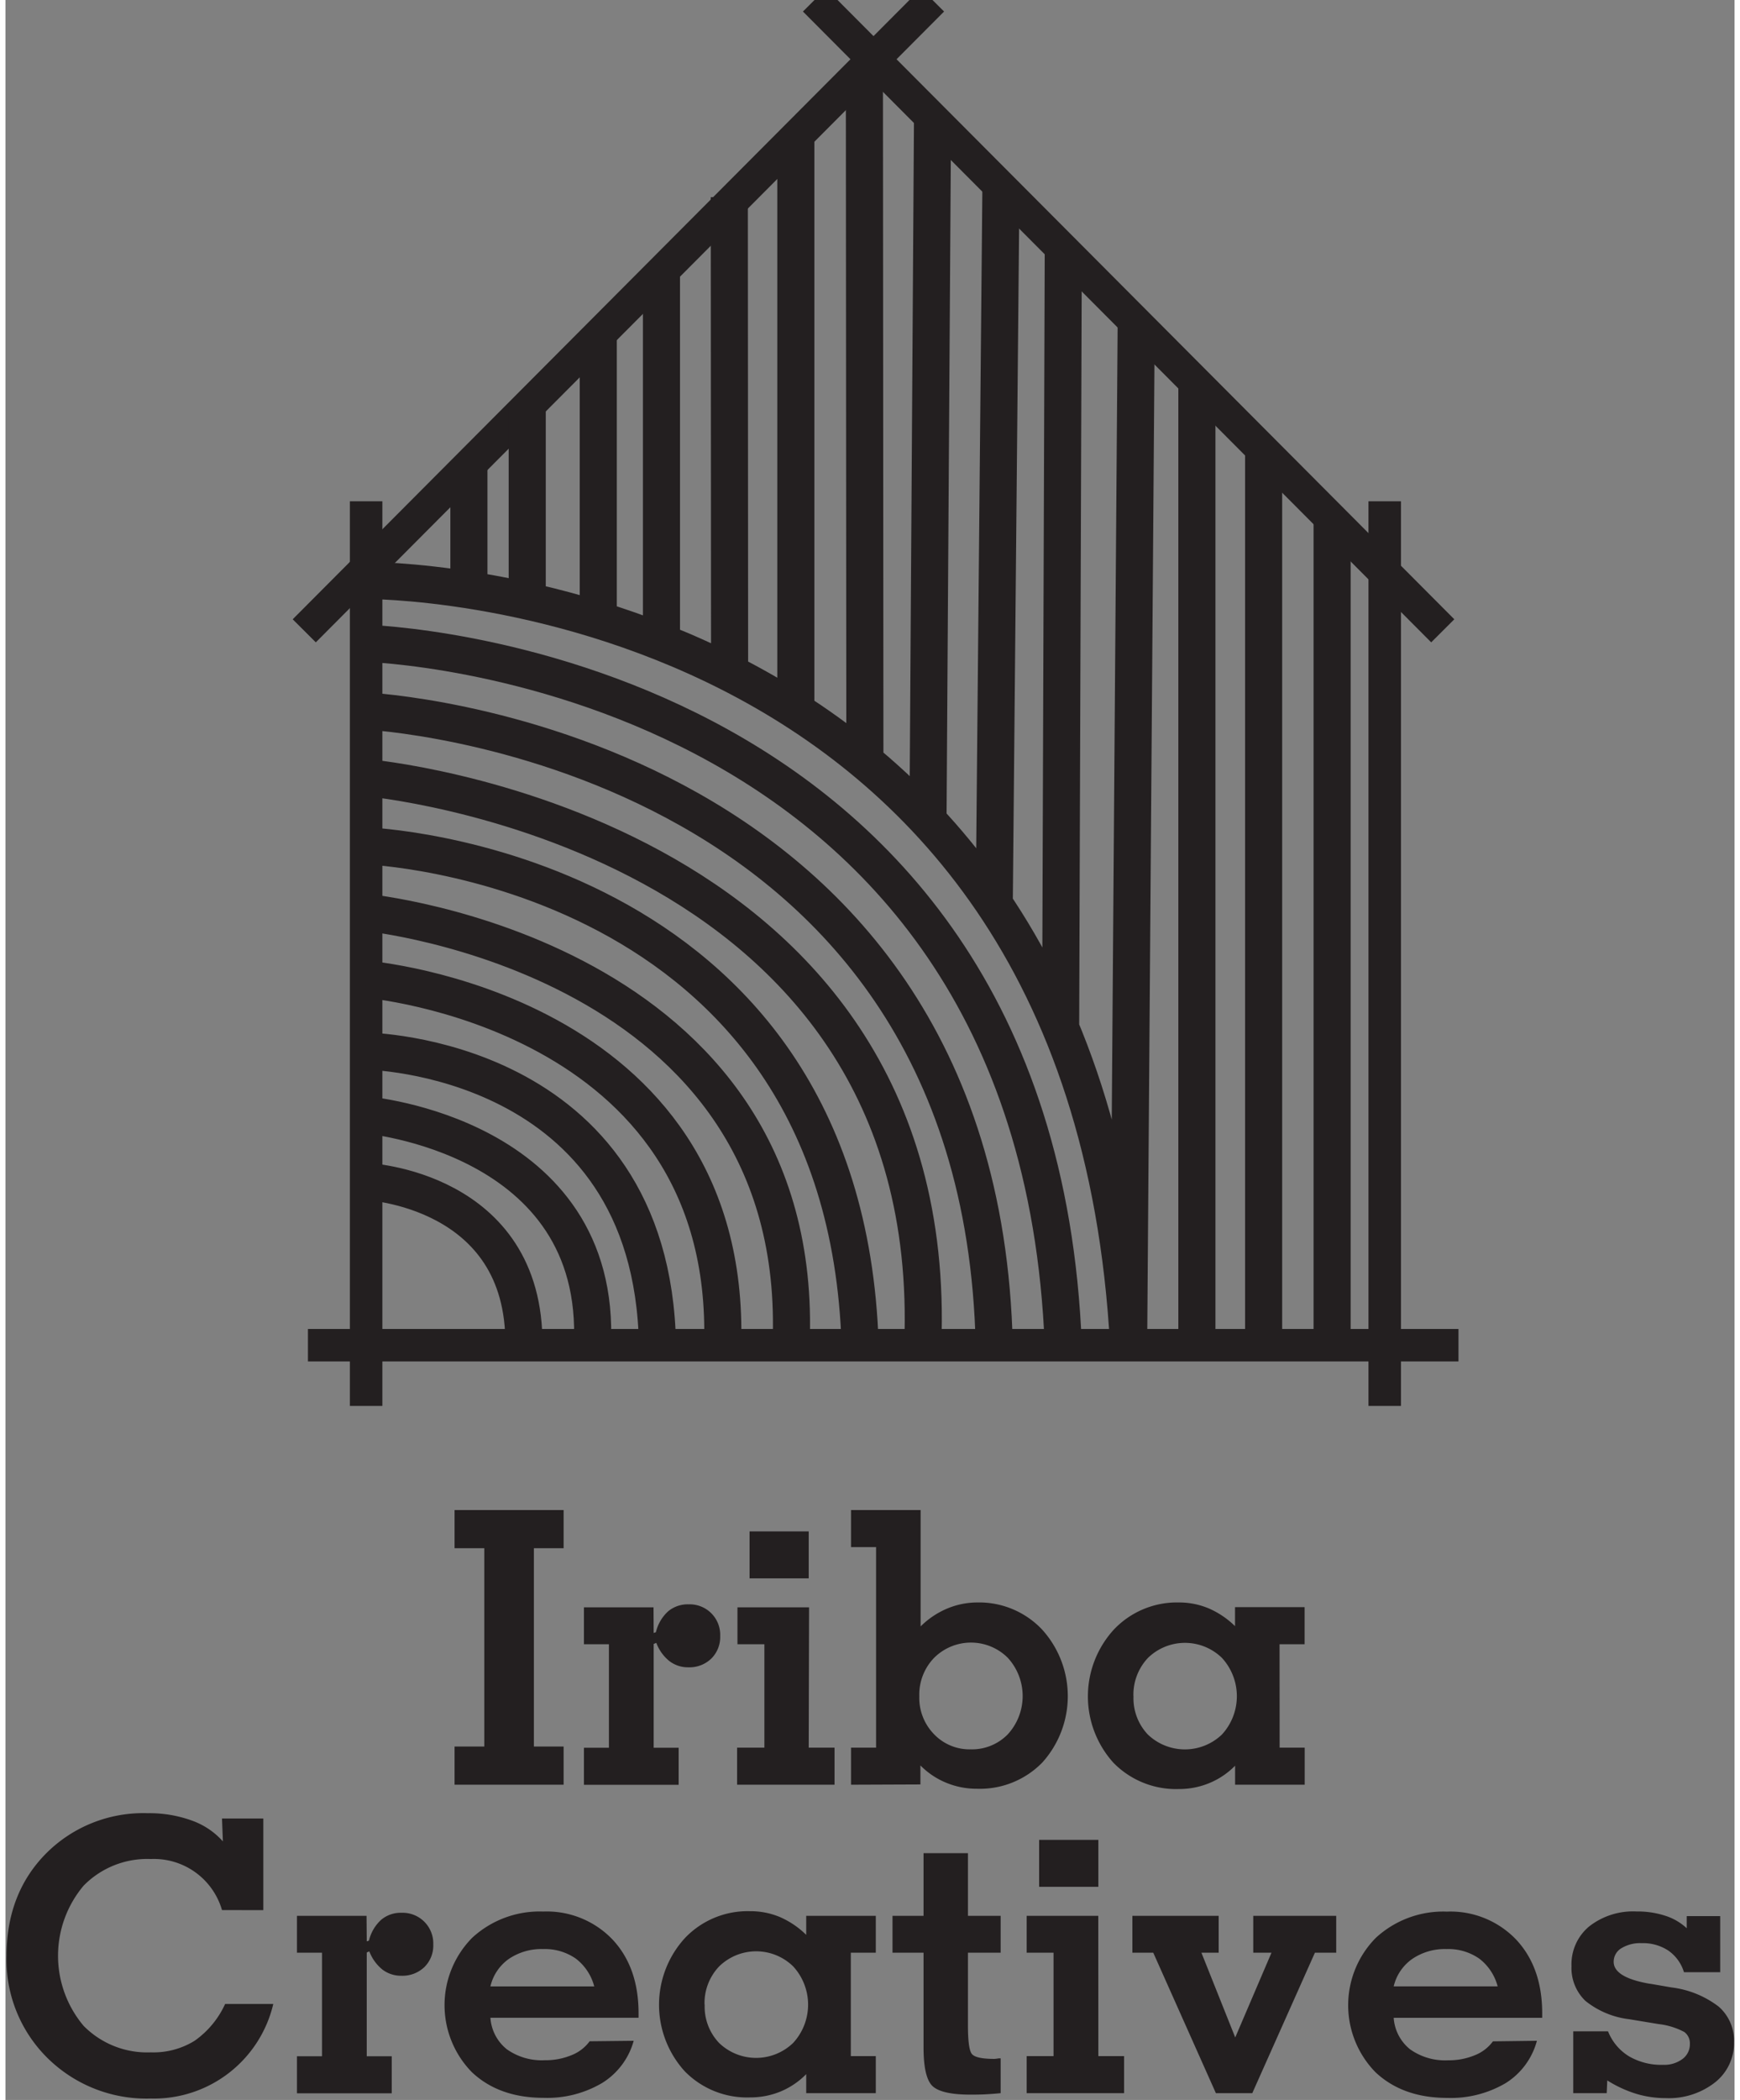
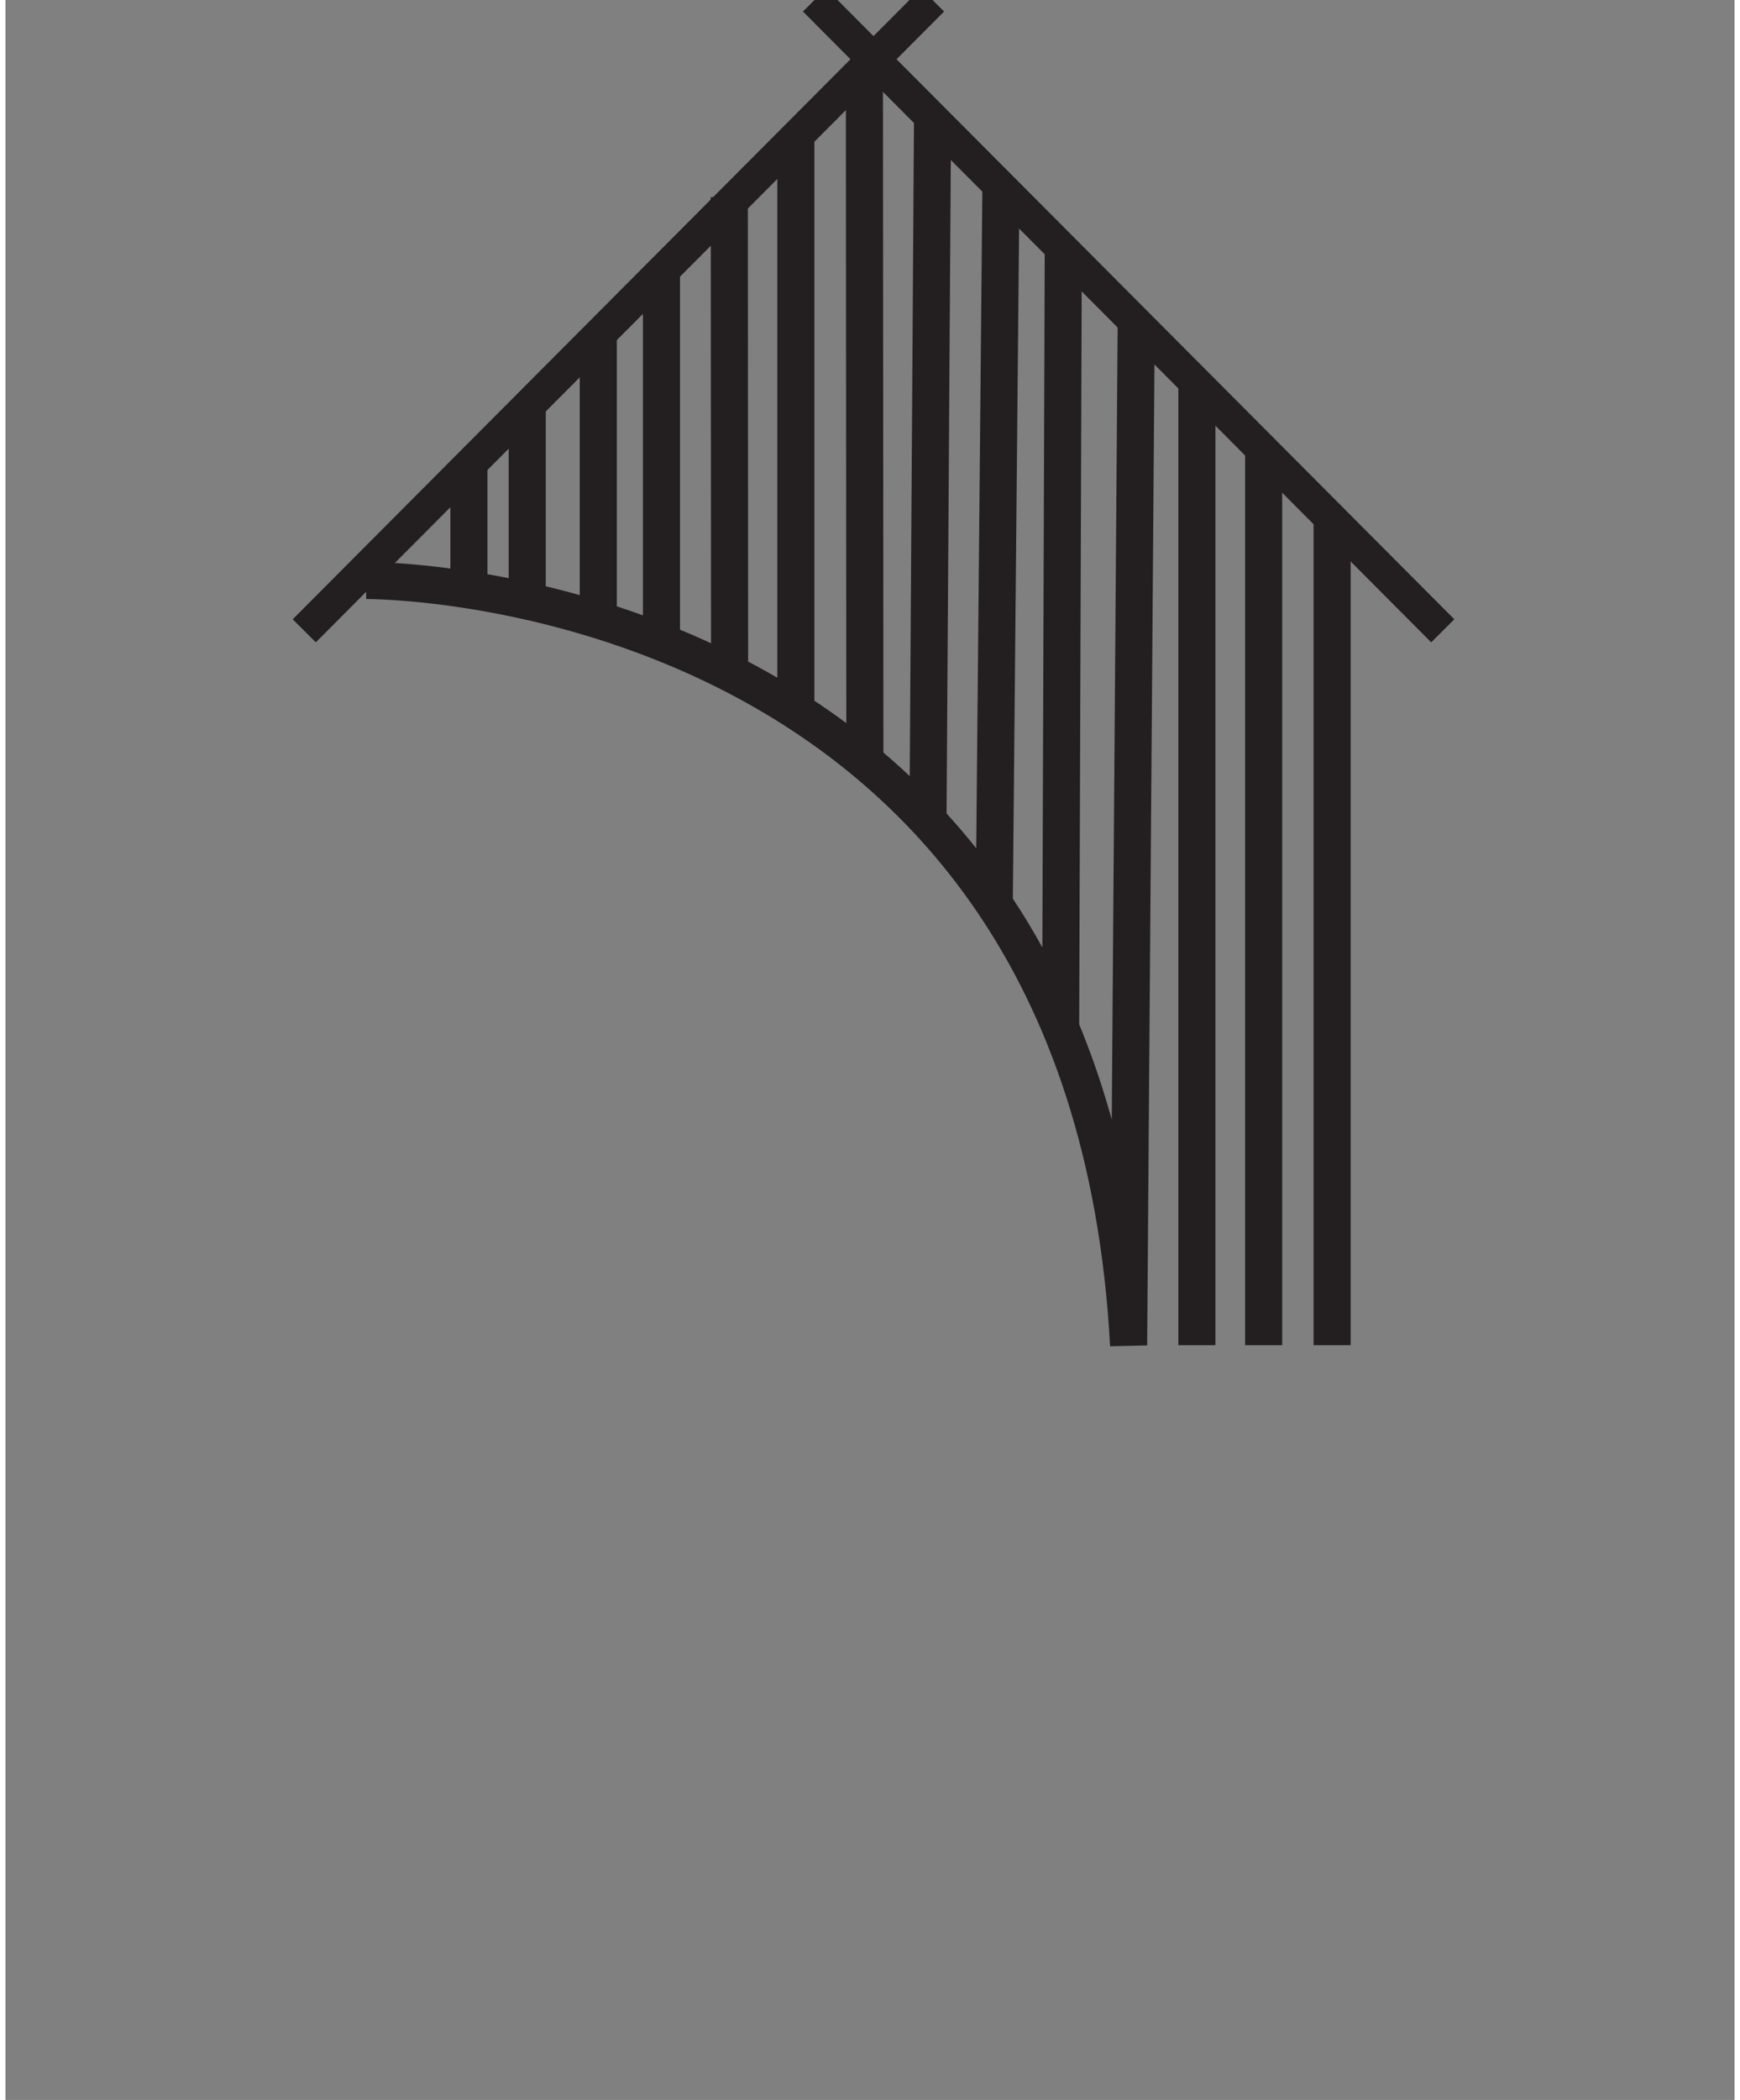
<svg xmlns="http://www.w3.org/2000/svg" height="2500" viewBox="-.158 1.66 248.469 301.537" width="2073">
  <rect x="-.158" y="1.66" width="248.469" height="301.537" fill="#808080" stroke="none" />
  <g stroke="#231f20" stroke-miterlimit="10">
    <g fill="#fff">
-       <path d="m43.31 194.82h165.33" stroke-width="4.66" />
-       <path d="m51.67 73.64v129.9m146.37-129.9v129.9" stroke-width="4.67" />
      <path d="m116.1 1.66 90.28 90.58m-73.32-90.58-90.28 90.58" stroke-width="4.69" />
    </g>
-     <path d="m51.66 171.31s22.92 1 22.68 23.52m-22.68-33.07s34 2.88 32.52 33.12m-32.52-42.29s41.16.48 41.88 42.24m-41.88-52.56s52.68 4.32 51.24 52.56m-51.24-62.15s63.47 6.24 61.07 62.15m-61.07-71.71s68.83 2.52 71 71.71m-71-81.51s82.91 7.2 80 81.51m-80-91.07s88.35 4.32 90.27 91.11m-90.27-100.83s96.35 2.64 100.19 100.79" fill="none" stroke-width="5.33" />
    <path d="m51.66 85.01s103.61-.8 109.58 109.82l1.09-146.78m-95.89 20.45v17.86m8.38 1.59v-27.86m10.21 30.57v-40.81m9.08 44.01v-53.13m9.79 57.54-.04-68.3m9.56 73.75v-82.37m9.92 89.61-.07-99.49m9.14 108.03.65-100.82m8.87 112.81.96-102.95m8.58 120.73.38-111.74m19.2 157.29v-138.03m9.59 138.03v-128.4m9.84 128.4v-118.53" fill="none" stroke-width="5.33" />
  </g>
-   <path d="m75.78 252.45h4.27v5.48h-15.67v-5.48h4.27v-28.48h-4.27v-5.48h15.67v5.48h-4.27zm17.21-16.31.32-.11a5.93 5.93 0 0 1 1.76-3 4.39 4.39 0 0 1 2.94-1 4.38 4.38 0 0 1 4.54 4.54 4.35 4.35 0 0 1 -1.27 3.24 4.51 4.51 0 0 1 -3.32 1.26 4.36 4.36 0 0 1 -2.72-.9 6.07 6.07 0 0 1 -1.87-2.61l-.38.16v14.9h3.59v5.32h-13.61v-5.32h3.59v-14.86h-3.59v-5.3h10zm22.28 16.47h3.71v5.32h-14v-5.32h3.92v-14.85h-3.87v-5.3h10.29zm-8.5-24.31v-6.74h8.5v6.74zm14.58 29.63v-5.32h3.6v-28.8h-3.6v-5.32h10v16.71a12 12 0 0 1 3.78-2.55 11.25 11.25 0 0 1 4.32-.89 12.45 12.45 0 0 1 9.32 3.85 14.23 14.23 0 0 1 .07 19.13 12.53 12.53 0 0 1 -9.39 3.77 11.41 11.41 0 0 1 -4.44-.87 11.16 11.16 0 0 1 -3.69-2.48v2.73zm9.81-12.7a7.48 7.48 0 0 0 2.12 5.45 7.06 7.06 0 0 0 5.28 2.17 7.18 7.18 0 0 0 5.31-2.15 8.13 8.13 0 0 0 0-11 7.5 7.5 0 0 0 -10.57 0 7.6 7.6 0 0 0 -2.14 5.53zm51.78 7.38h3.6v5.32h-10v-2.73a11.14 11.14 0 0 1 -3.69 2.49 11.34 11.34 0 0 1 -4.39.86 12.58 12.58 0 0 1 -9.4-3.77 14.21 14.21 0 0 1 .06-19.13 12.48 12.48 0 0 1 9.33-3.89 11 11 0 0 1 4.3.85 12.49 12.49 0 0 1 3.78 2.55v-2.73h10v5.33h-3.6zm-21-7.38a7.57 7.57 0 0 0 2.06 5.49 7.7 7.7 0 0 0 10.65 0 8.13 8.13 0 0 0 0-11 7.62 7.62 0 0 0 -10.63 0 7.69 7.69 0 0 0 -2.09 5.51zm-130.98 30.7a10.18 10.18 0 0 0 -10.22-7.33 12.81 12.81 0 0 0 -9.67 3.83 15.62 15.62 0 0 0 0 20.12 12.83 12.83 0 0 0 9.67 3.81 11.24 11.24 0 0 0 6.28-1.66 13.07 13.07 0 0 0 4.39-5.29h6.92a17.62 17.62 0 0 1 -17.59 13.58 20.24 20.24 0 0 1 -14.87-5.83 19.8 19.8 0 0 1 -5.87-14.65q0-9 5.72-14.75a19.71 19.71 0 0 1 14.56-5.74 17.88 17.88 0 0 1 6.33 1.05 10.82 10.82 0 0 1 4.48 3l-.13-3.29h5.94v13.16zm20.8 4.49.32-.1a5.84 5.84 0 0 1 1.76-3 4.34 4.34 0 0 1 2.94-1 4.4 4.4 0 0 1 4.54 4.55 4.35 4.35 0 0 1 -1.27 3.24 4.56 4.56 0 0 1 -3.32 1.25 4.39 4.39 0 0 1 -2.72-.89 6.17 6.17 0 0 1 -1.88-2.61l-.37.16v14.9h3.59v5.32h-13.62v-5.32h3.6v-14.87h-3.6v-5.29h10zm38.36 14.28a10.36 10.36 0 0 1 -4.52 6.05 15.5 15.5 0 0 1 -8.42 2.14q-6.41 0-10.32-3.69a13.76 13.76 0 0 1 .06-19.3 14.3 14.3 0 0 1 10.2-3.76 13.07 13.07 0 0 1 9.94 4q3.76 4 3.76 10.61v.64h-21.29a6.34 6.34 0 0 0 2.35 4.52 8.67 8.67 0 0 0 5.46 1.58 9.72 9.72 0 0 0 3.83-.72 5.91 5.91 0 0 0 2.62-2zm-20.59-7.81h14.92a7.35 7.35 0 0 0 -2.66-4 7.77 7.77 0 0 0 -4.69-1.36 8.32 8.32 0 0 0 -4.93 1.42 6.66 6.66 0 0 0 -2.64 3.94zm51.79 10.01h3.59v5.32h-10v-2.73a11.2 11.2 0 0 1 -3.68 2.49 11.41 11.41 0 0 1 -4.39.85 12.51 12.51 0 0 1 -9.4-3.77 14.19 14.19 0 0 1 .05-19.12 12.45 12.45 0 0 1 9.35-3.85 10.94 10.94 0 0 1 4.29.84 12.52 12.52 0 0 1 3.78 2.56v-2.73h10v5.29h-3.59zm-21-7.39a7.56 7.56 0 0 0 2.07 5.5 7.67 7.67 0 0 0 10.64 0 8.11 8.11 0 0 0 0-11 7.61 7.61 0 0 0 -10.62 0 7.63 7.63 0 0 0 -2.11 5.5zm37.83 2.95c0 2.24.18 3.61.54 4.1s1.44.74 3.26.74a4.88 4.88 0 0 0 .62-.08h.28v5c-.67.07-1.36.12-2.07.16s-1.46.05-2.26.05q-4.1 0-5.43-1.2c-.88-.8-1.32-2.67-1.32-5.59v-13.59h-4.46v-5.29h4.46v-9h6.38v9h4.7v5.29h-4.7zm18.74 4.44h3.7v5.32h-14v-5.32h3.86v-14.85h-3.86v-5.29h10.29zm-8.51-24.31v-6.74h8.51v6.74zm25.4 29.63-9-20.17h-3v-5.29h12.4v5.29h-2.48l4.86 12.17 5.21-12.17h-2.62v-5.29h11.92v5.29h-3.06l-9 20.17zm46.13-7.52a10.31 10.31 0 0 1 -4.46 6.06 15.5 15.5 0 0 1 -8.42 2.14q-6.4 0-10.32-3.69a13.76 13.76 0 0 1 .06-19.3 14.3 14.3 0 0 1 10.2-3.76 13.07 13.07 0 0 1 9.94 4q3.76 4 3.76 10.61v.64h-21.34a6.34 6.34 0 0 0 2.35 4.52 8.67 8.67 0 0 0 5.46 1.58 9.72 9.72 0 0 0 3.83-.72 5.91 5.91 0 0 0 2.62-2zm-20.58-7.81h14.94a7.35 7.35 0 0 0 -2.66-4 7.77 7.77 0 0 0 -4.69-1.36 8.32 8.32 0 0 0 -4.93 1.42 6.66 6.66 0 0 0 -2.66 3.94zm30.61 15.33h-4.81v-8.88h5a7.38 7.38 0 0 0 3 3.58 9.2 9.2 0 0 0 4.89 1.23 4.38 4.38 0 0 0 2.8-.83 2.61 2.61 0 0 0 1.07-2.16 2 2 0 0 0 -.81-1.73 10.38 10.38 0 0 0 -3.68-1.13l-4.24-.7a12.34 12.34 0 0 1 -6.28-2.63 6.54 6.54 0 0 1 -2-5 7.06 7.06 0 0 1 2.55-5.7 10.24 10.24 0 0 1 6.8-2.14 12.87 12.87 0 0 1 4.14.62 8.11 8.11 0 0 1 3.07 1.79v-1.74h4.81v8.05h-5.21a5.83 5.83 0 0 0 -2.24-3.1 6.62 6.62 0 0 0 -3.84-1.07 5.19 5.19 0 0 0 -2.93.74 2.26 2.26 0 0 0 -1.09 1.93c0 1.48 1.65 2.52 5 3.13l.37.05 2.95.51a13.9 13.9 0 0 1 6.78 2.76 6.48 6.48 0 0 1 2.19 5.13 7.16 7.16 0 0 1 -2.72 5.74 10.75 10.75 0 0 1 -7.09 2.26 14.59 14.59 0 0 1 -4.28-.63 17.49 17.49 0 0 1 -4.12-1.91z" fill="#231f20" />
</svg>